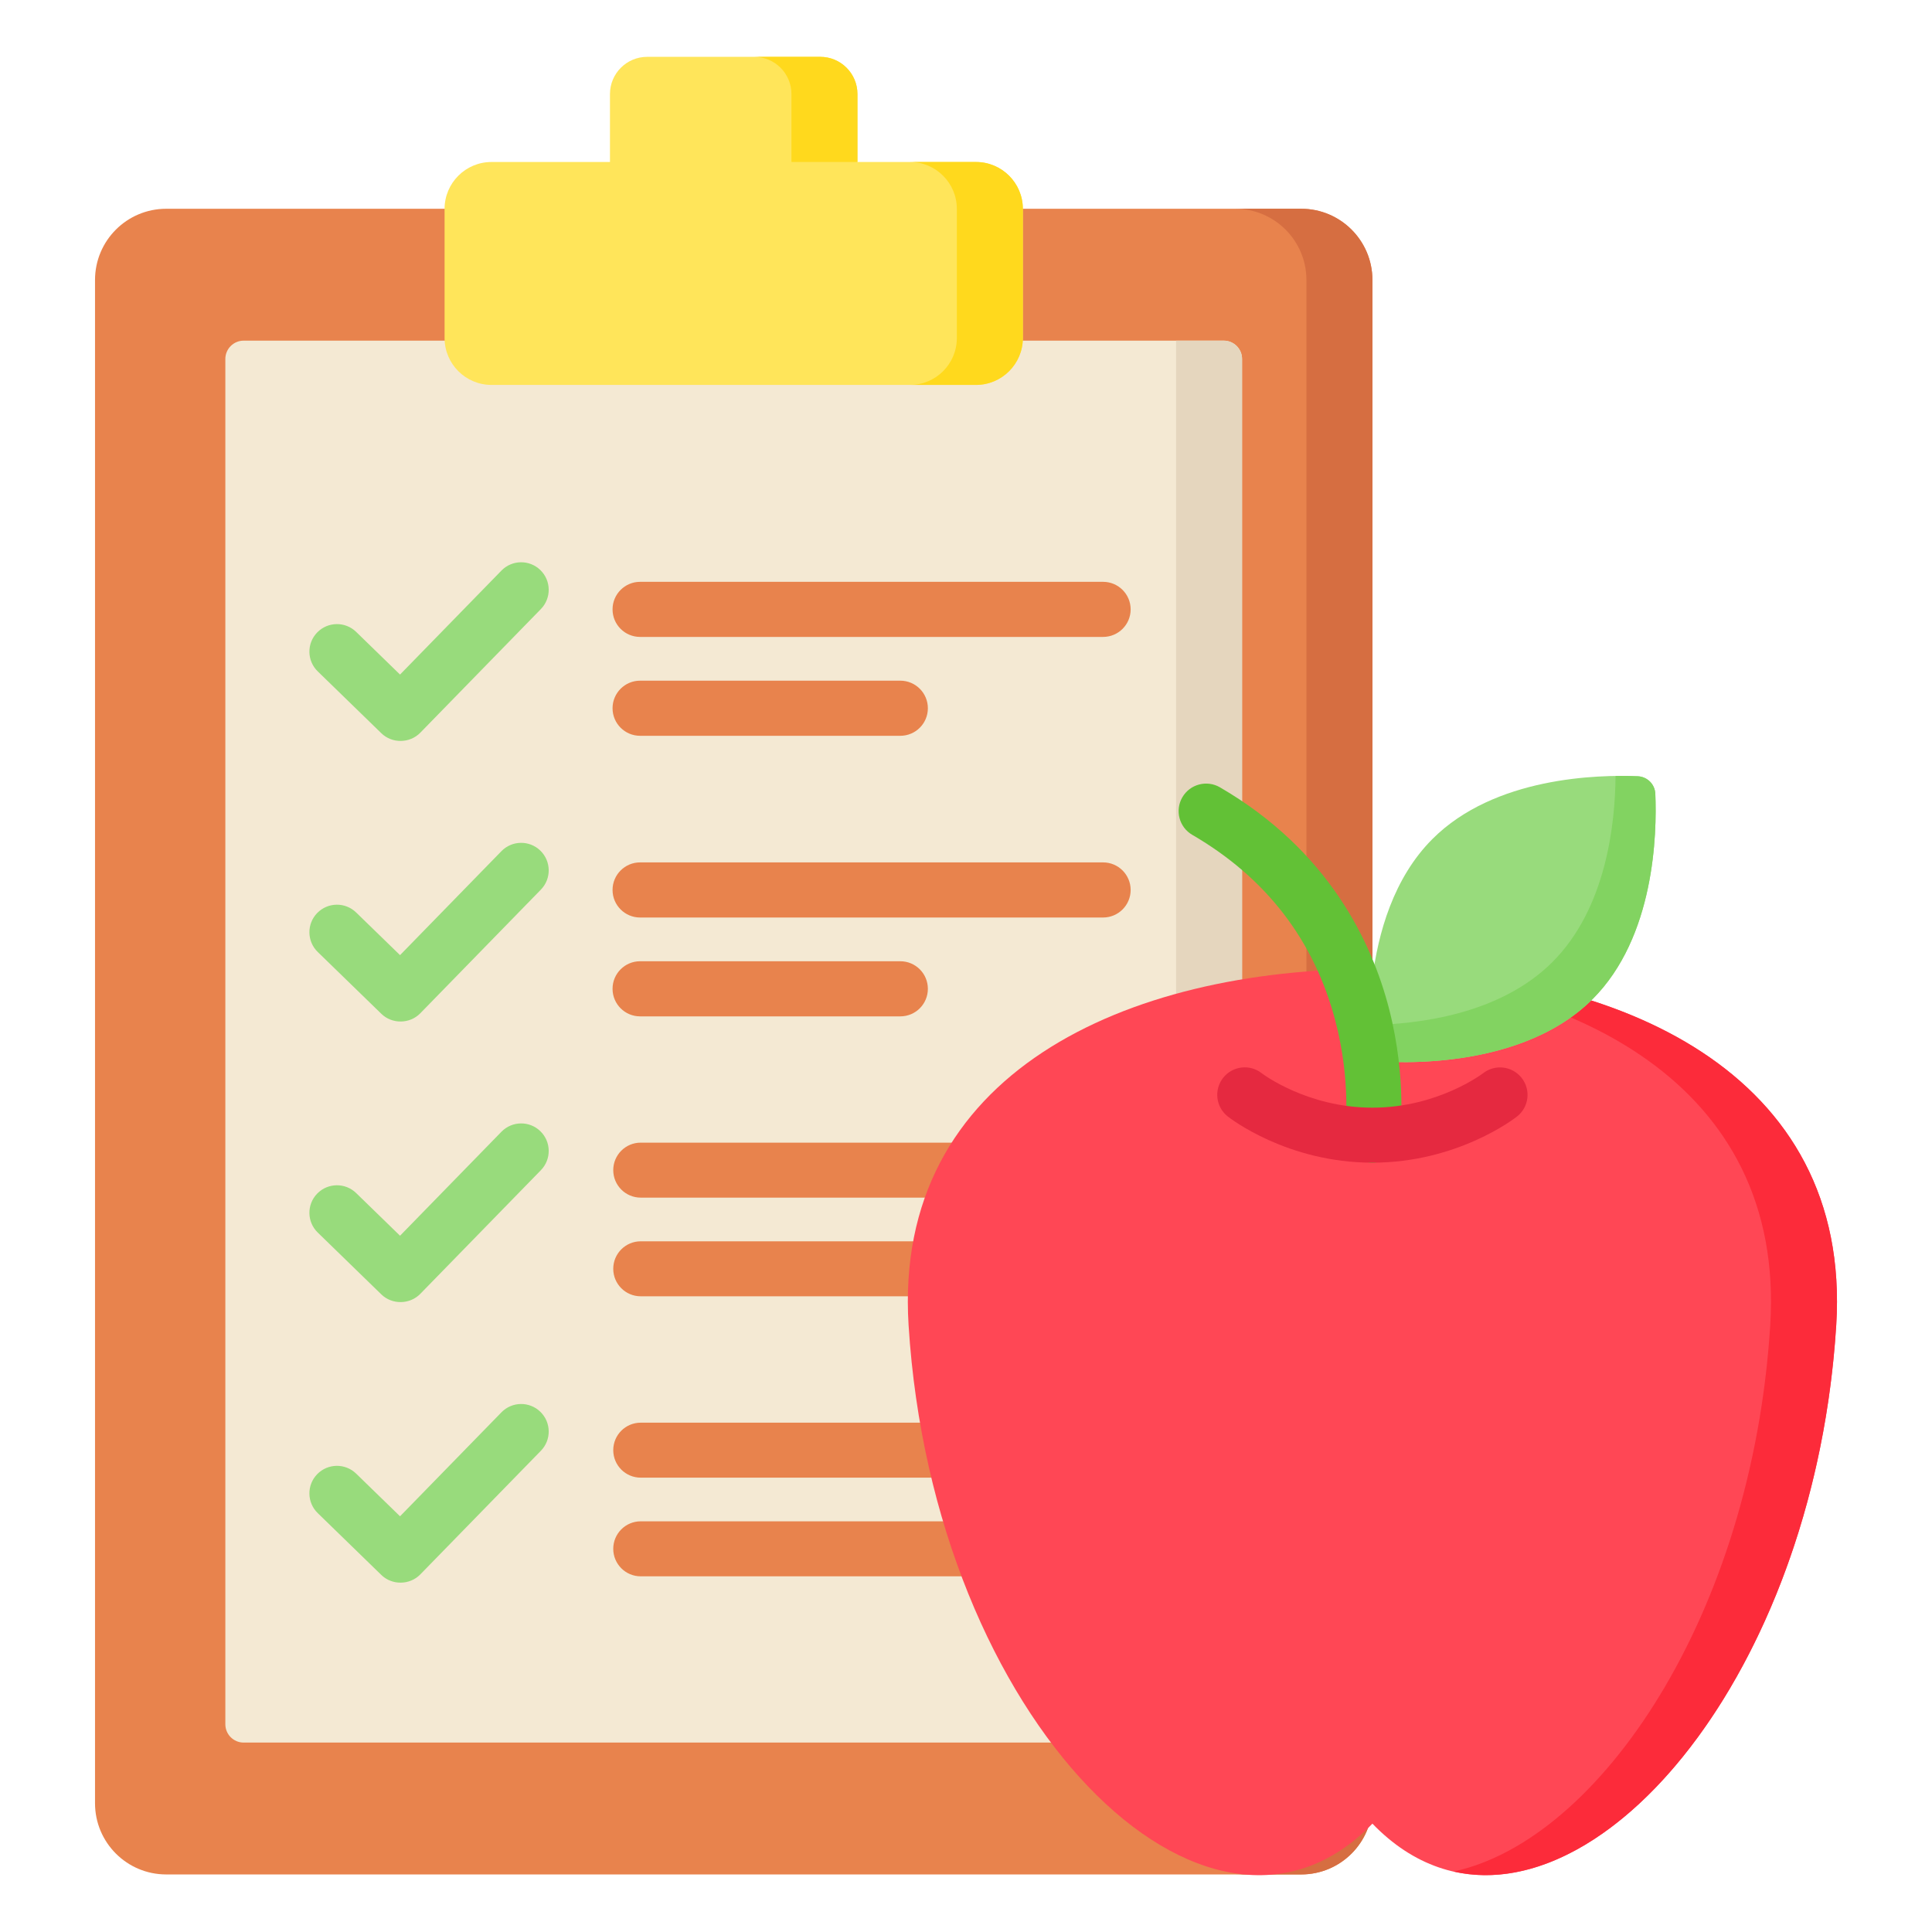
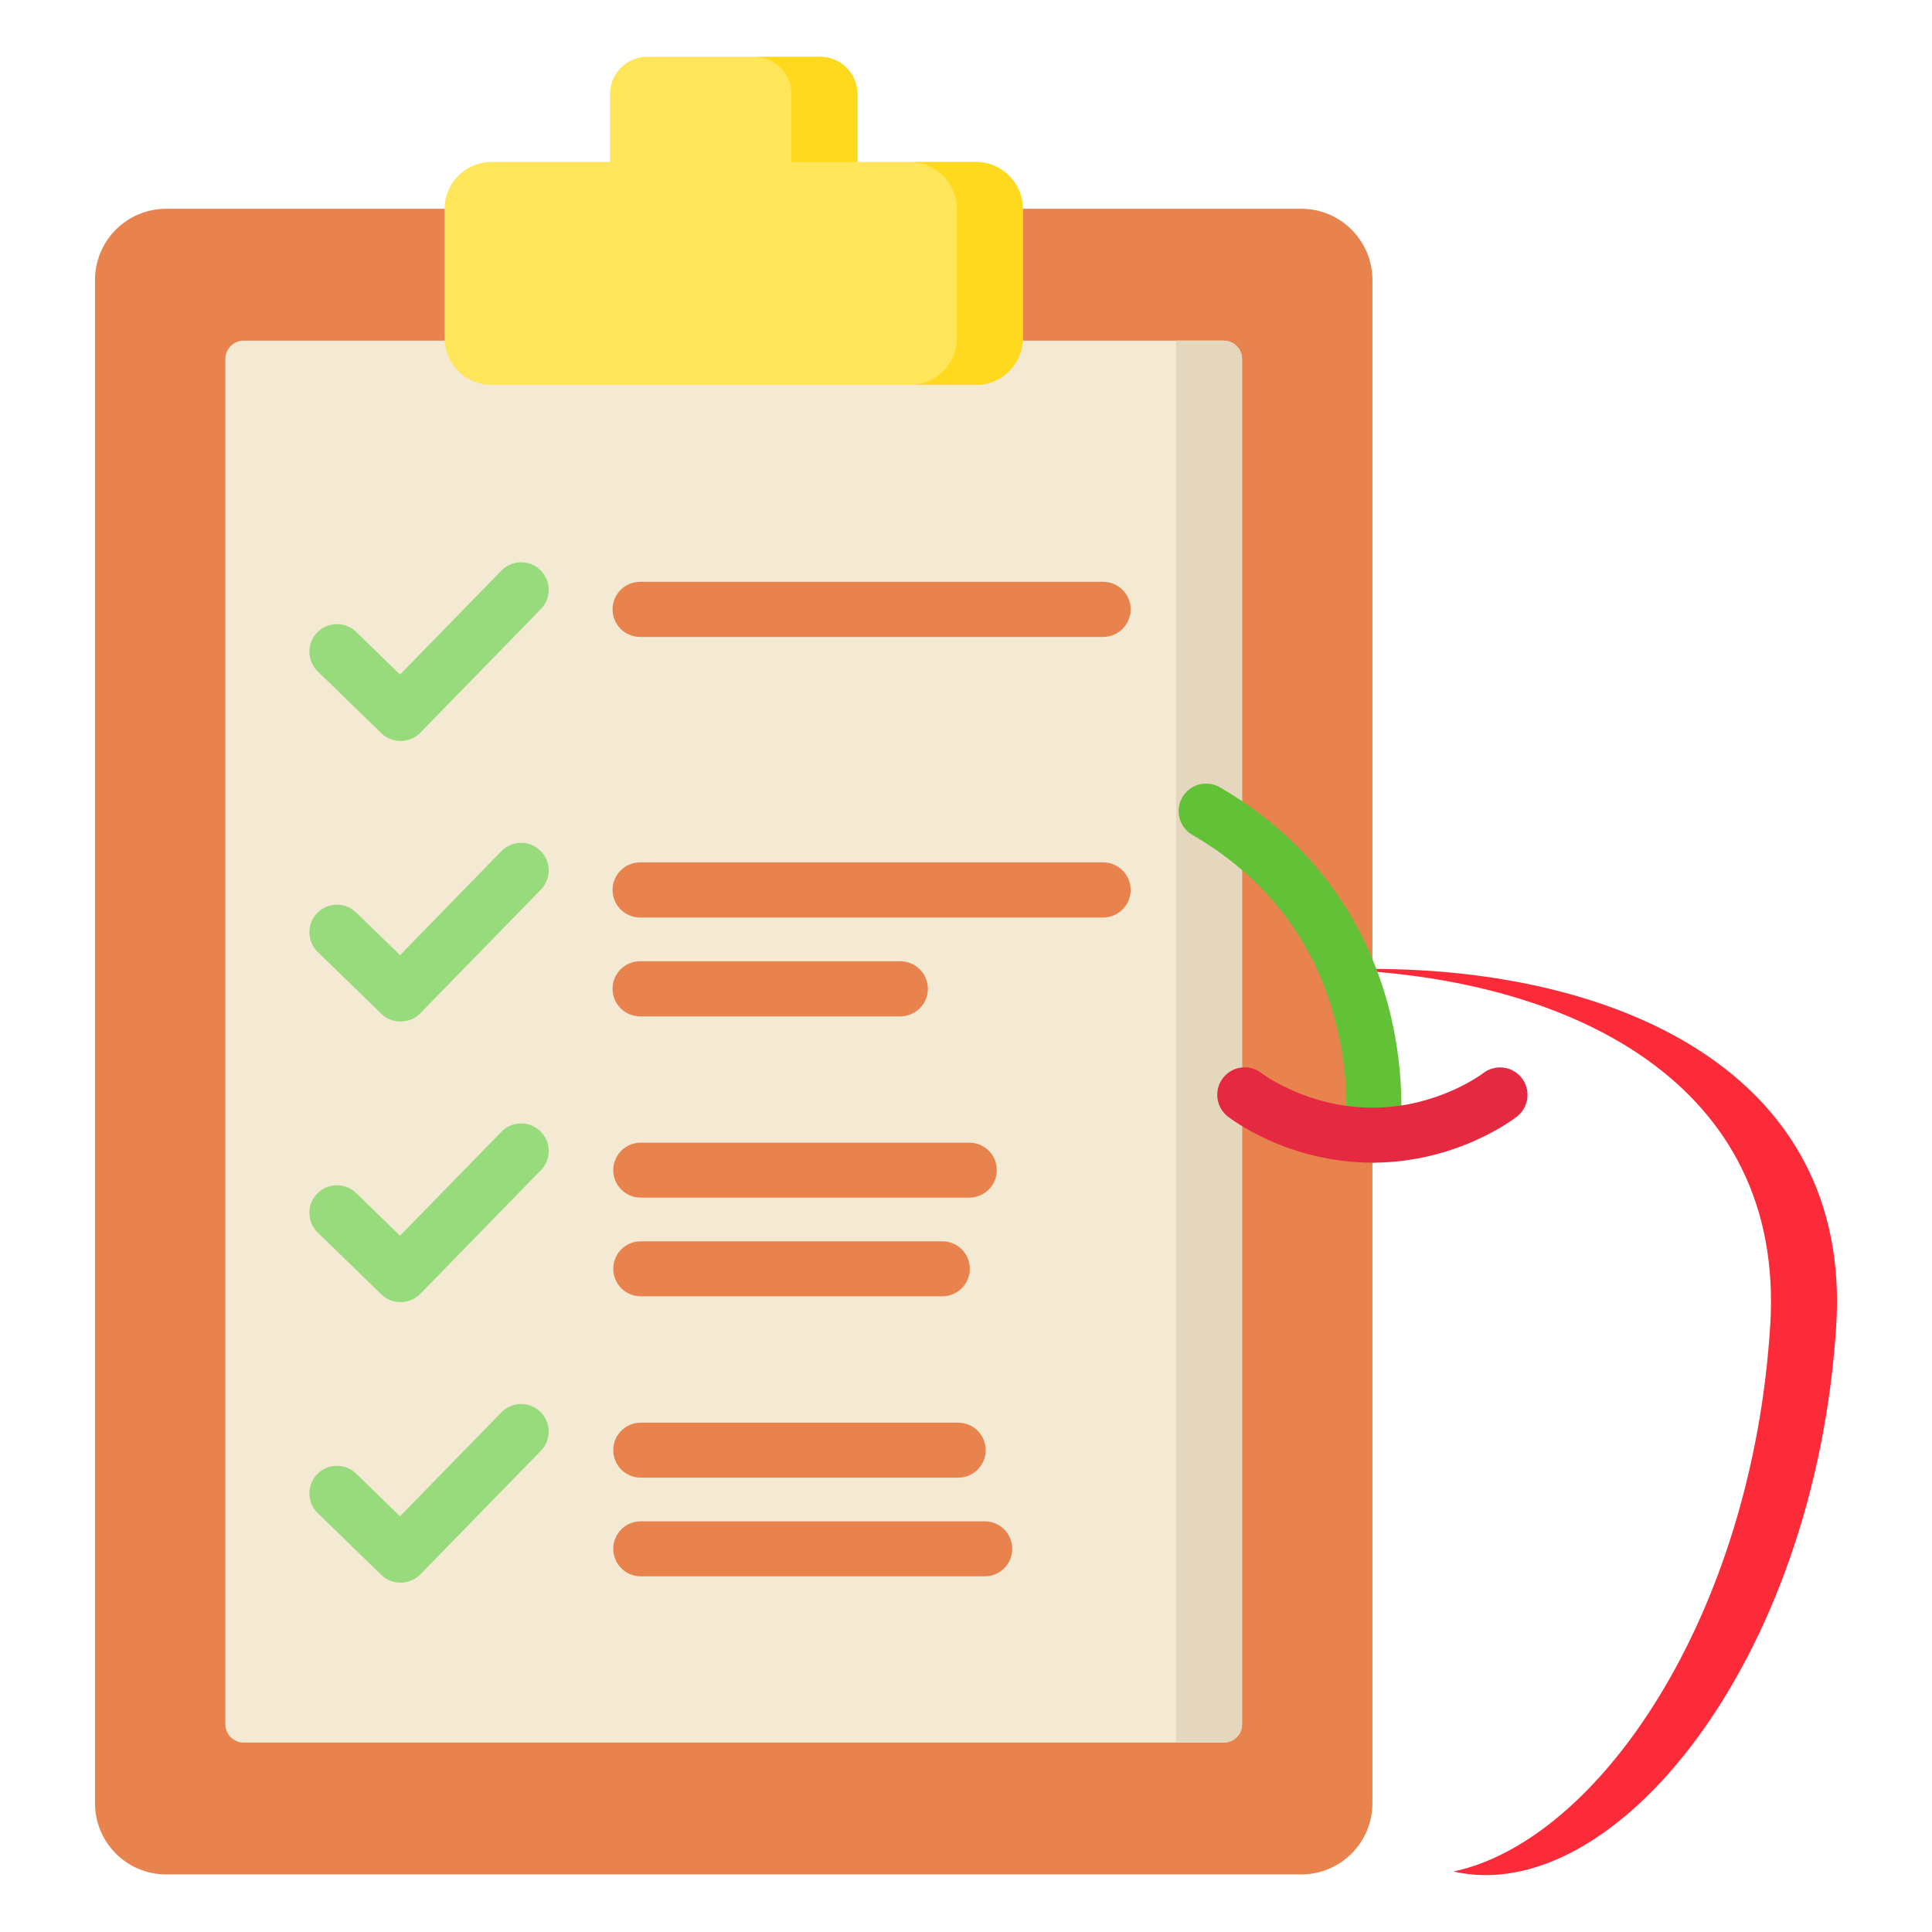
<svg xmlns="http://www.w3.org/2000/svg" width="72" height="72" viewBox="0 0 72 72" fill="none">
  <path d="M38.119 7.78H48.492C49.958 7.78 51.146 8.969 51.146 10.434V67.201C51.146 68.667 49.958 69.855 48.492 69.855H6.194C4.729 69.855 3.541 68.667 3.541 67.201V10.434C3.541 8.969 4.729 7.78 6.194 7.78H16.568" fill="#E8834D" />
-   <path d="M48.492 7.78H46.033C47.498 7.78 48.687 8.969 48.687 10.434V67.201C48.687 68.667 47.498 69.855 46.033 69.855H48.492C49.958 69.855 51.146 68.667 51.146 67.201V10.434C51.146 8.969 49.958 7.78 48.492 7.78Z" fill="#D66E41" />
  <path d="M46.288 13.378V64.258C46.288 64.635 45.983 64.941 45.605 64.941H9.081C8.704 64.941 8.398 64.635 8.398 64.258V13.378C8.398 13.001 8.704 12.695 9.081 12.695H45.605C45.983 12.695 46.288 13.001 46.288 13.378Z" fill="#F4E9D3" />
  <path d="M43.829 12.695V64.941H45.605C45.982 64.941 46.288 64.635 46.288 64.258V13.378C46.288 13.001 45.982 12.695 45.605 12.695H43.829Z" fill="#E5D6BE" />
  <path d="M36.371 6.037H31.955V3.505C31.955 2.739 31.334 2.118 30.567 2.118H24.119C23.353 2.118 22.732 2.739 22.732 3.505V6.037H18.316C17.351 6.037 16.568 6.82 16.568 7.785V12.597C16.568 13.562 17.351 14.345 18.316 14.345H24.119H30.567H36.371C37.336 14.345 38.119 13.562 38.119 12.597V7.785C38.119 6.82 37.336 6.037 36.371 6.037Z" fill="#FFE55A" />
  <path d="M29.495 3.505V6.037H31.955V3.505C31.955 2.739 31.334 2.118 30.567 2.118H28.108C28.874 2.118 29.495 2.739 29.495 3.505Z" fill="#FFD91D" />
  <path d="M36.37 6.037H33.911C34.877 6.037 35.659 6.82 35.659 7.785V12.597C35.659 13.562 34.877 14.345 33.911 14.345H36.37C37.336 14.345 38.119 13.562 38.119 12.597V7.785C38.119 6.819 37.336 6.037 36.37 6.037Z" fill="#FFD91D" />
  <path d="M41.109 21.683H23.854C23.287 21.683 22.828 22.143 22.828 22.71C22.828 23.277 23.287 23.736 23.854 23.736H41.109C41.676 23.736 42.136 23.277 42.136 22.71C42.136 22.143 41.676 21.683 41.109 21.683Z" fill="#E8834D" />
-   <path d="M23.854 27.421H33.552C34.12 27.421 34.579 26.961 34.579 26.394C34.579 25.827 34.119 25.367 33.552 25.367H23.854C23.287 25.367 22.828 25.827 22.828 26.394C22.828 26.961 23.287 27.421 23.854 27.421Z" fill="#E8834D" />
  <path d="M18.687 21.264L14.908 25.139L13.273 23.549C12.867 23.154 12.217 23.163 11.821 23.57C11.426 23.976 11.435 24.626 11.842 25.021L14.212 27.326C14.612 27.716 15.272 27.706 15.662 27.307L20.157 22.698C20.553 22.292 20.545 21.642 20.139 21.246C19.733 20.85 19.083 20.858 18.687 21.264Z" fill="#98DB7C" />
  <path d="M41.109 32.139H23.854C23.287 32.139 22.828 32.599 22.828 33.166C22.828 33.733 23.287 34.193 23.854 34.193H41.109C41.676 34.193 42.136 33.733 42.136 33.166C42.136 32.599 41.676 32.139 41.109 32.139Z" fill="#E8834D" />
  <path d="M36.123 44.632H23.878C23.312 44.632 22.854 44.173 22.854 43.607C22.854 43.041 23.312 42.583 23.878 42.583H36.123C36.689 42.583 37.148 43.041 37.148 43.607C37.148 44.173 36.689 44.632 36.123 44.632Z" fill="#E8834D" />
  <path d="M35.118 48.309H23.878C23.312 48.309 22.854 47.85 22.854 47.284C22.854 46.718 23.312 46.26 23.878 46.26H35.118C35.684 46.26 36.143 46.718 36.143 47.284C36.143 47.85 35.684 48.309 35.118 48.309Z" fill="#E8834D" />
  <path d="M35.709 55.068H23.878C23.312 55.068 22.854 54.609 22.854 54.043C22.854 53.477 23.312 53.019 23.878 53.019H35.709C36.275 53.019 36.734 53.477 36.734 54.043C36.734 54.609 36.275 55.068 35.709 55.068Z" fill="#E8834D" />
  <path d="M36.698 58.745H23.878C23.312 58.745 22.854 58.286 22.854 57.72C22.854 57.154 23.312 56.695 23.878 56.695H36.698C37.264 56.695 37.723 57.154 37.723 57.72C37.723 58.286 37.264 58.745 36.698 58.745Z" fill="#E8834D" />
  <path d="M33.552 35.823H23.854C23.287 35.823 22.828 36.283 22.828 36.85C22.828 37.417 23.287 37.877 23.854 37.877H33.552C34.12 37.877 34.579 37.417 34.579 36.85C34.579 36.283 34.12 35.823 33.552 35.823Z" fill="#E8834D" />
  <path d="M18.687 31.72L14.908 35.595L13.273 34.006C12.867 33.61 12.217 33.62 11.821 34.026C11.426 34.432 11.435 35.083 11.842 35.478L14.212 37.782C14.612 38.172 15.272 38.163 15.662 37.763L20.157 33.154C20.553 32.748 20.545 32.098 20.139 31.702C19.733 31.306 19.083 31.314 18.687 31.72Z" fill="#98DB7C" />
  <path d="M18.687 42.177L14.908 46.052L13.273 44.462C12.867 44.067 12.217 44.076 11.821 44.482C11.426 44.889 11.435 45.539 11.842 45.934L14.212 48.239C14.612 48.628 15.272 48.619 15.662 48.219L20.157 43.61C20.553 43.204 20.545 42.554 20.139 42.158C19.733 41.762 19.083 41.771 18.687 42.177Z" fill="#98DB7C" />
  <path d="M18.687 52.633L14.908 56.508L13.273 54.918C12.867 54.523 12.217 54.532 11.821 54.938C11.426 55.345 11.435 55.995 11.842 56.39L14.212 58.695C14.612 59.084 15.272 59.075 15.662 58.675L20.157 54.066C20.553 53.66 20.545 53.011 20.139 52.615C19.733 52.218 19.083 52.227 18.687 52.633Z" fill="#98DB7C" />
-   <path d="M51.146 36.109C60.27 36.109 69.018 39.96 68.431 49.381C67.514 64.128 57.265 74.303 51.146 67.962C45.027 74.303 34.778 64.128 33.86 49.381C33.274 39.961 42.022 36.109 51.146 36.109Z" fill="#FF4755" />
  <path d="M51.146 36.109C50.735 36.109 50.325 36.118 49.916 36.133C58.58 36.468 66.532 40.385 65.972 49.381C65.298 60.223 59.579 68.593 54.166 69.746C60.158 71.111 67.653 61.892 68.432 49.381C69.018 39.961 60.27 36.109 51.146 36.109Z" fill="#FC2B3A" />
-   <path d="M59.352 37.233C56.436 40.148 51.089 39.528 51.089 39.528C51.089 39.528 50.469 34.181 53.384 31.266C55.7 28.95 59.551 28.866 61.036 28.928C61.391 28.944 61.674 29.227 61.689 29.581C61.752 31.066 61.668 34.917 59.352 37.233Z" fill="#98DB7C" />
-   <path d="M61.033 28.929C60.808 28.919 60.527 28.913 60.207 28.918C60.194 30.693 59.861 33.846 57.857 35.85C55.894 37.813 52.828 38.173 51.035 38.199C51.029 39.006 51.09 39.528 51.09 39.528C51.09 39.528 56.436 40.148 59.352 37.233C61.668 34.917 61.752 31.067 61.689 29.581C61.674 29.226 61.389 28.944 61.033 28.929Z" fill="#82D361" />
  <path d="M51.147 43.329C51.101 43.329 51.054 43.326 51.008 43.32C50.448 43.243 50.056 42.728 50.13 42.168C50.135 42.135 50.361 40.301 49.761 38.03C48.971 35.035 47.178 32.708 44.434 31.113C43.944 30.829 43.778 30.202 44.063 29.712C44.347 29.223 44.974 29.057 45.464 29.341C49.525 31.701 51.132 35.132 51.766 37.594C52.449 40.25 52.174 42.355 52.162 42.443C52.091 42.957 51.652 43.329 51.147 43.329Z" fill="#62C136" />
  <path d="M51.146 43.329C47.969 43.329 45.842 41.676 45.753 41.606C45.309 41.255 45.233 40.61 45.584 40.166C45.935 39.722 46.579 39.647 47.023 39.998C47.036 40.008 48.707 41.28 51.146 41.28C53.584 41.28 55.255 40.008 55.272 39.995C55.718 39.649 56.361 39.728 56.709 40.172C57.056 40.616 56.981 41.256 56.539 41.606C56.45 41.676 54.322 43.329 51.146 43.329Z" fill="#E52940" />
</svg>